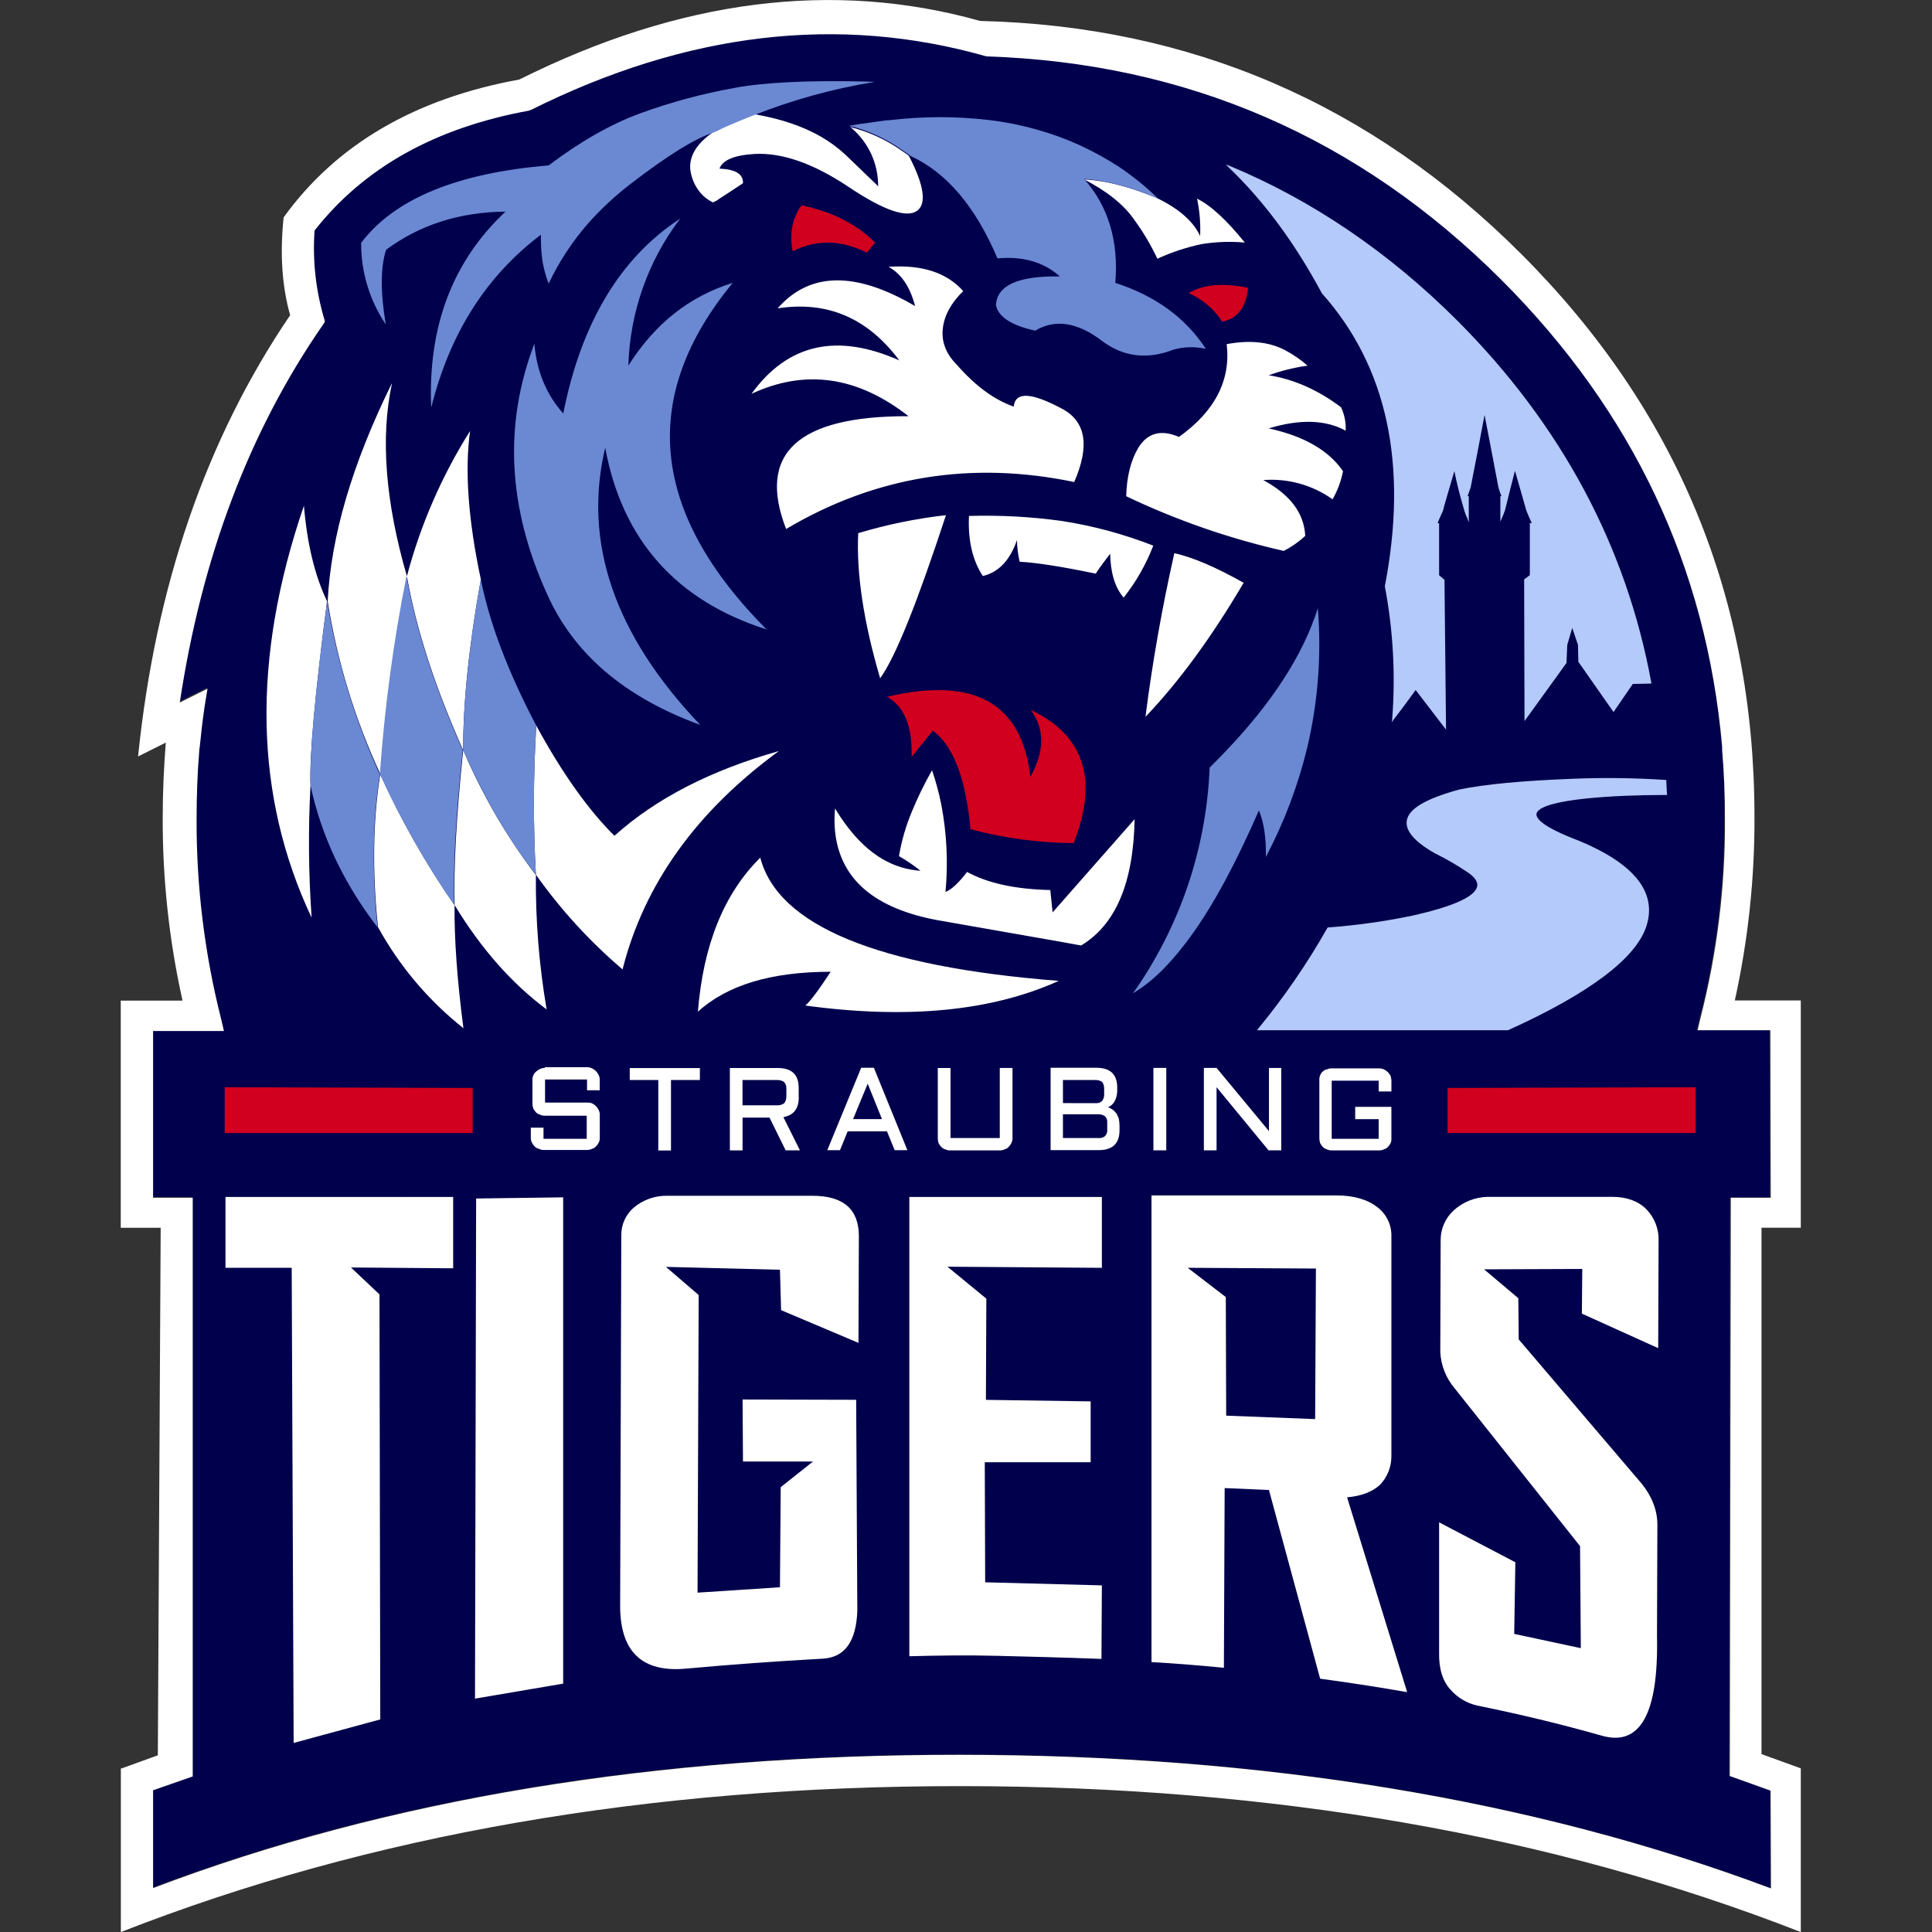
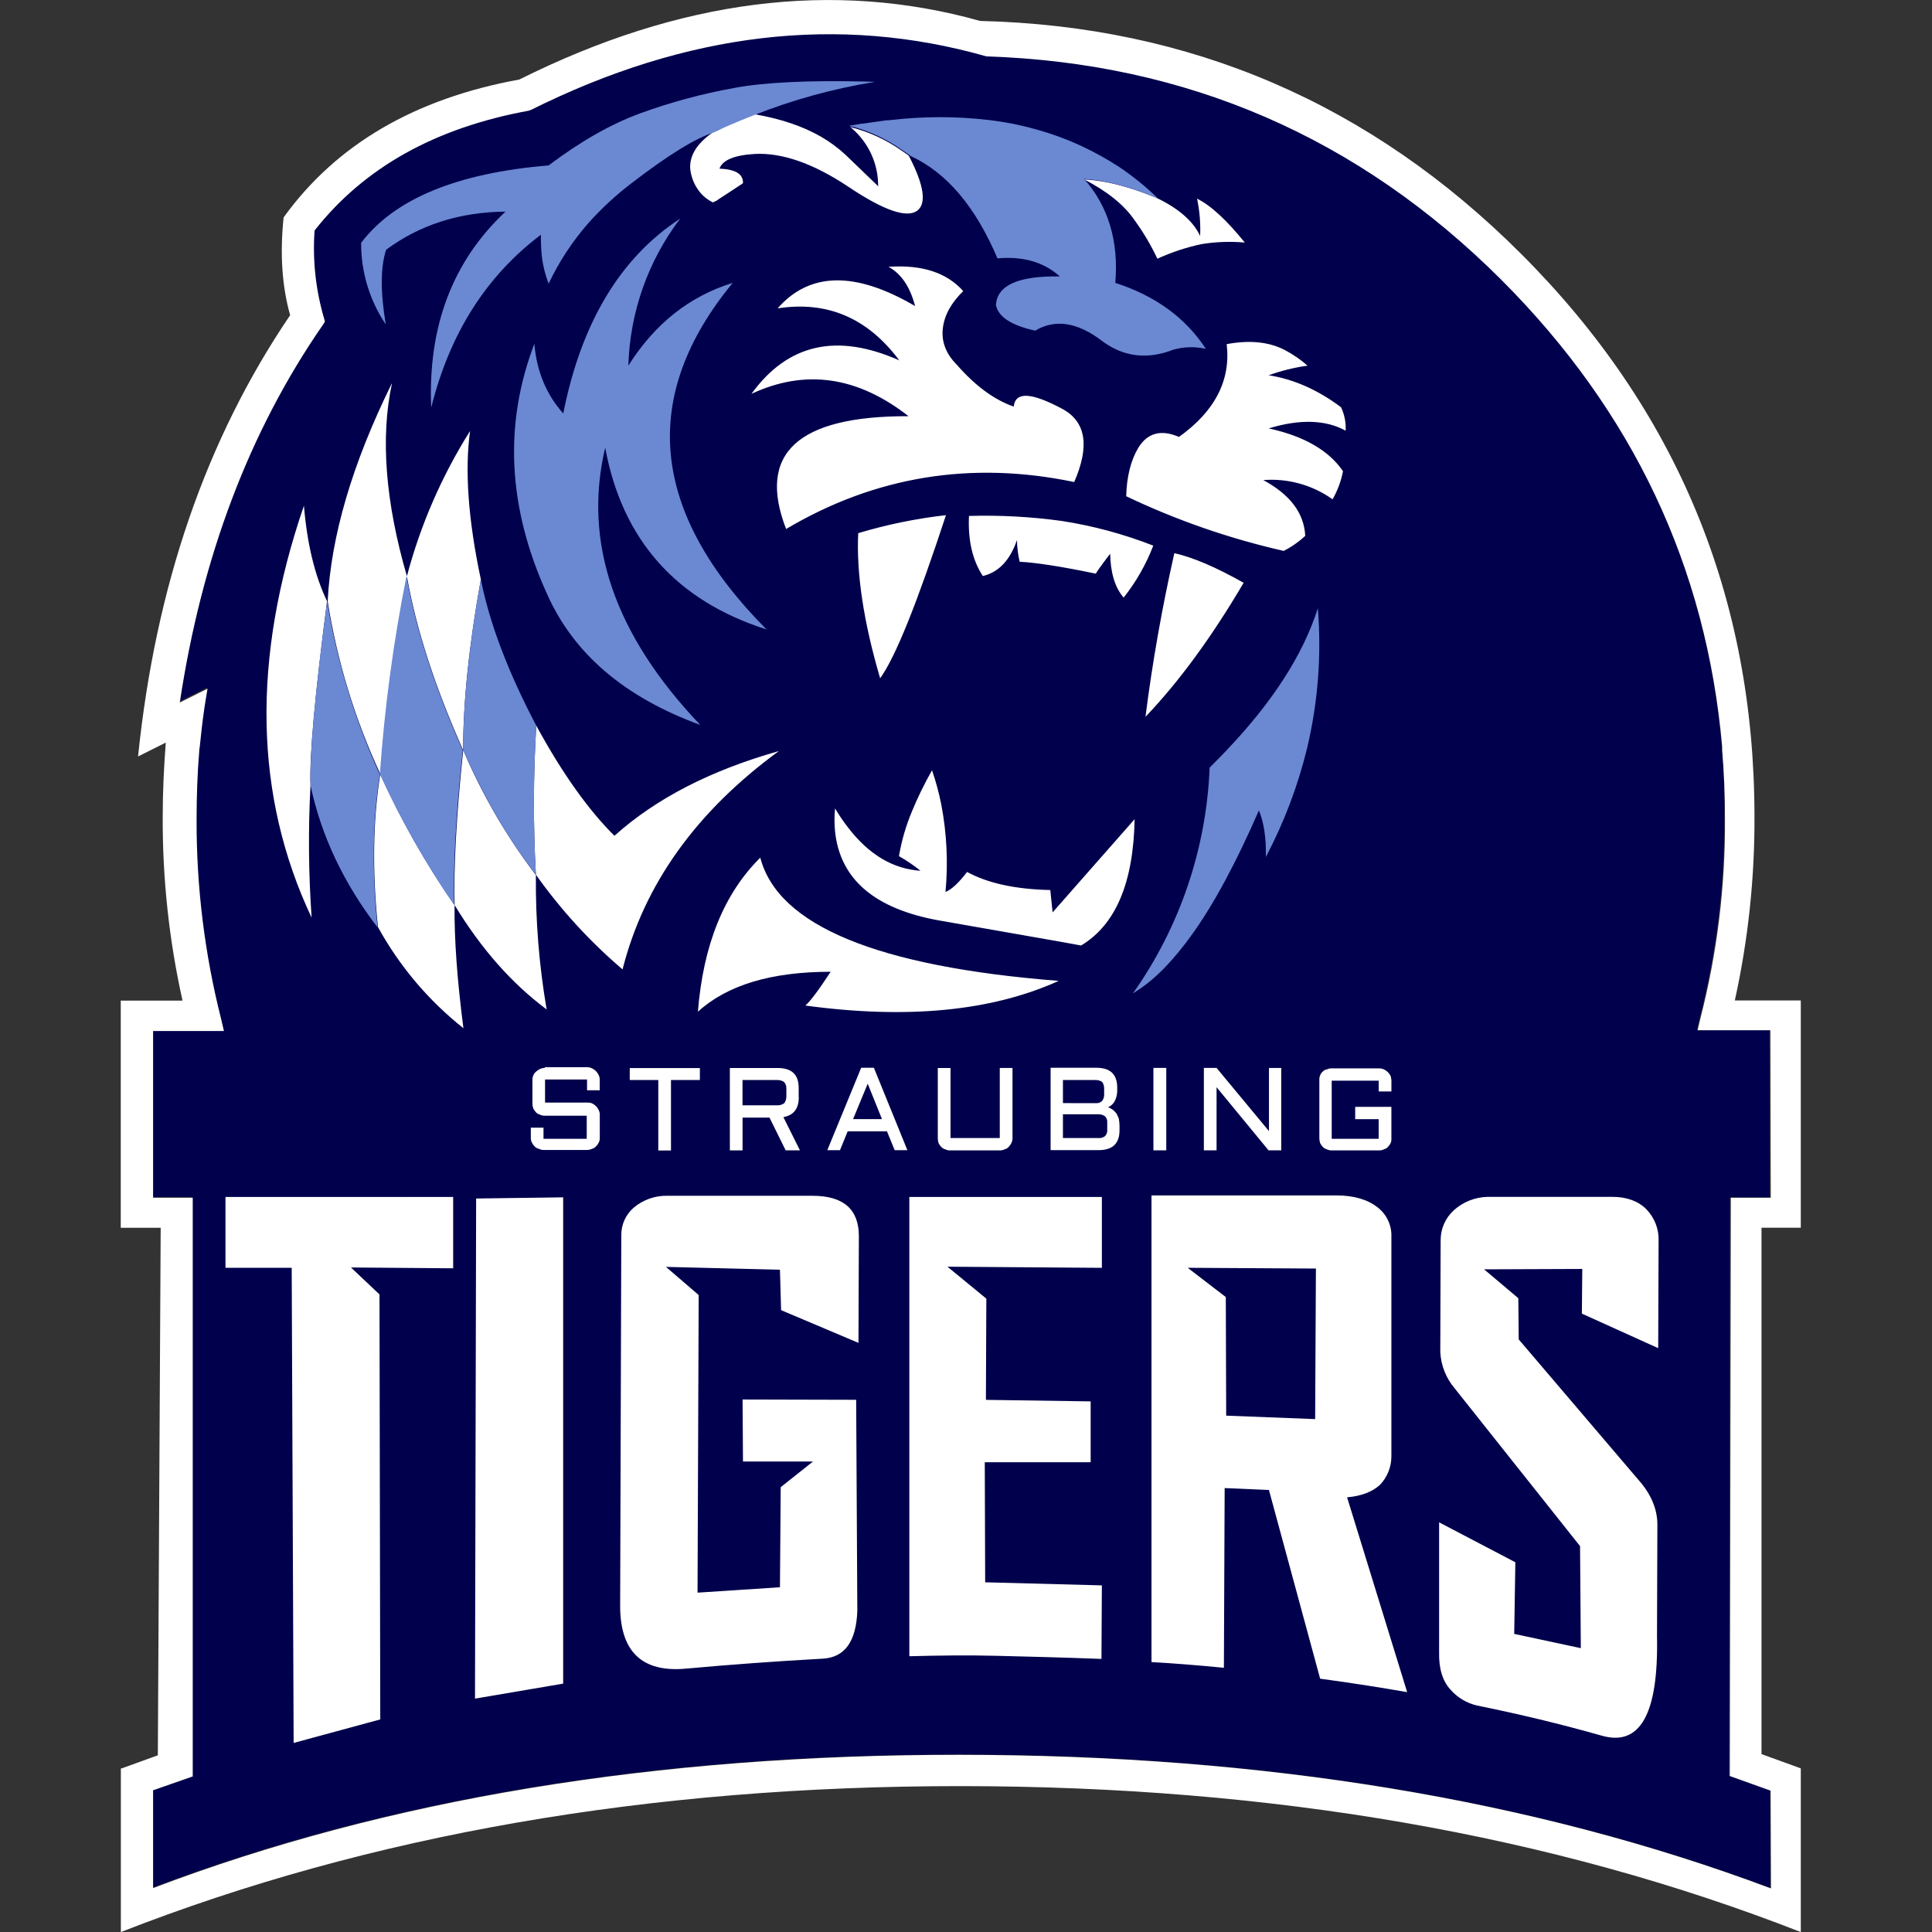
<svg xmlns="http://www.w3.org/2000/svg" width="160" height="160" viewBox="0 0 160 160" fill="none">
  <rect x="0" y="0" width="160" height="160" fill="#333333" stroke="none" />
  <g clip-path="url(#clip0_1636_26967)">
    <path fill-rule="evenodd" clip-rule="evenodd" d="M142.619 62.106C142.624 62.009 142.614 61.912 142.588 61.818V61.818C141.313 46.926 135.211 34.013 124.283 23.077C112.486 11.278 98.275 5.113 81.649 4.58C69.402 1.073 56.828 2.55 43.927 9.012L43.832 9.045L43.735 9.076C36.019 10.479 30.109 13.786 26.006 18.997C25.833 21.426 26.092 23.866 26.772 26.204L26.869 26.554L26.677 26.842C20.617 35.608 16.676 46.023 14.852 58.088L17.146 56.94L16.924 58.374C16.732 59.682 16.572 60.83 16.508 61.818C16.513 61.904 16.503 61.99 16.477 62.073V62.073C16.317 63.963 16.241 65.867 16.241 67.813C16.209 73.384 16.895 78.935 18.282 84.33L18.518 85.275H12.613V99.129H15.896V147.053L12.613 148.234V156.331C31.999 148.966 54.267 145.289 79.417 145.3C104.567 145.311 126.962 148.999 146.602 156.364L146.573 148.264L143.193 147.053L143.257 99.158H146.564L146.531 85.287H140.524L140.748 84.342C142.134 78.946 142.819 73.395 142.789 67.825C142.848 65.921 142.795 64.015 142.628 62.118" fill="#00004C" />
-     <path d="M114.686 48.554C115.376 52.188 115.58 55.898 115.293 59.585L115.26 59.822L115.387 59.63C115.961 58.896 116.599 58.036 117.237 57.143L119.755 60.426L119.627 48.055V48.022L119.597 47.992C119.564 47.958 119.469 47.895 119.181 47.639V43.324H119.053C119.15 43.069 119.308 42.717 119.5 42.303C119.627 41.76 119.972 40.65 120.445 39.017C120.636 40.007 120.917 41.091 121.274 42.303C121.333 42.512 121.412 42.715 121.51 42.908L121.638 43.26V41.091H121.541C121.605 40.9 121.701 40.645 121.796 40.357C122.212 38.231 122.594 36.244 122.944 34.364C123.36 36.532 123.742 38.476 124.092 40.357C124.158 40.608 124.243 40.853 124.347 41.091H124.253V43.196L124.38 42.908C124.475 42.717 124.538 42.495 124.635 42.27C124.921 41.089 125.209 39.974 125.464 38.987C125.937 40.64 126.261 41.76 126.409 42.294C126.568 42.707 126.728 43.059 126.856 43.314H126.695V47.633L126.223 47.984L126.253 59.718L129.731 54.904V54.87L129.795 53.403L130.208 52L130.68 53.403L130.713 54.807L133.626 58.971L135.221 56.642L136.751 56.611V56.514C134.68 45.228 129.291 35.183 120.712 26.573C115.042 20.904 108.69 16.593 101.868 13.753L101.516 13.626L101.783 13.89C104.686 16.666 107.268 20.174 109.467 24.284C114.877 30.346 116.632 38.476 114.686 48.554Z" fill="#B4CAFA" />
-     <path d="M131.427 66.122C133.34 65.93 135.572 65.836 137.996 65.836H138.06V65.772C138.027 65.536 138.027 65.165 137.996 64.655V64.591H137.925C135.356 64.42 132.78 64.389 130.208 64.496C126.126 64.655 122.97 64.943 120.832 65.389C118.059 66.155 116.625 66.984 116.497 68.004C116.4 68.834 117.166 69.727 118.86 70.683L119.051 70.778C119.932 71.224 120.784 71.725 121.602 72.278C122.145 72.66 122.401 73.043 122.337 73.393C122.176 74.255 120.327 75.084 116.885 75.847C116.788 75.88 116.693 75.88 116.566 75.911C114.397 76.347 112.203 76.646 109.996 76.804H109.963L109.933 76.837C108.266 79.783 106.346 82.579 104.195 85.192L104.1 85.32H124.888C131.68 82.249 135.537 79.324 136.366 76.646C137.075 74.35 135.894 72.342 132.891 70.65C132.179 70.256 131.444 69.905 130.69 69.599C127.758 68.482 127.184 67.78 127.248 67.397C127.312 67.015 128.046 66.474 131.427 66.122Z" fill="#B4CAFA" />
    <path fill-rule="evenodd" clip-rule="evenodd" d="M95.903 16.451C95.873 16.42 95.809 16.42 95.776 16.387C93.543 15.463 91.569 14.953 89.783 14.856C91.696 15.846 93.09 16.961 93.959 18.236C94.689 19.237 95.322 20.305 95.849 21.426C97.023 20.887 98.254 20.481 99.517 20.214C100.698 20.024 101.898 19.981 103.089 20.086C101.589 18.236 100.283 17.015 99.135 16.451C99.35 17.467 99.436 18.507 99.39 19.545C98.847 18.364 97.668 17.313 95.913 16.451H95.903ZM59.298 16.642C59.369 16.611 59.434 16.568 59.489 16.514C60.255 16.004 60.956 15.569 61.53 15.175C61.561 14.41 60.923 14.027 59.584 13.963C59.839 13.255 60.829 12.848 62.487 12.751C64.783 12.624 67.396 13.55 70.299 15.494C73.202 17.438 75.09 18.069 75.942 17.462C76.741 16.888 76.549 15.39 75.304 12.973L75.241 12.877C75.082 12.749 74.922 12.655 74.7 12.494C73.407 11.582 71.959 10.912 70.426 10.519C70.554 10.647 70.681 10.741 70.809 10.869C71.896 11.915 72.567 13.32 72.699 14.823C72.699 15.014 72.732 15.206 72.732 15.428L70.044 12.839C69.413 12.251 68.717 11.738 67.97 11.308C66.472 10.448 64.662 9.841 62.487 9.458C62.487 9.458 62.263 9.555 61.849 9.714C61.436 9.872 60.987 10.066 60.54 10.257C60.094 10.448 59.775 10.607 59.52 10.729L59.17 10.89H59.137C57.767 11.814 57.096 12.834 57.16 13.961C57.222 14.603 57.454 15.218 57.831 15.742C58.141 16.18 58.559 16.531 59.043 16.762L59.298 16.642ZM78.08 27.197C78.208 26.082 78.789 25.07 79.769 24.104C78.399 22.574 76.358 21.905 73.582 22.096C74.636 22.671 75.37 23.755 75.784 25.347C70.839 22.446 67.044 22.51 64.4 25.538C68.513 24.9 71.86 26.337 74.475 29.845C69.308 27.549 65.227 28.473 62.232 32.618C66.663 30.546 71 31.151 75.241 34.468C66.058 34.438 62.678 37.552 65.102 43.81C72.467 39.443 80.438 38.141 88.961 39.92C90.236 36.988 89.948 35.011 88.098 33.927C85.453 32.49 84.083 32.396 83.953 33.672C82.299 33.097 80.733 31.916 79.228 30.194C78.335 29.301 77.953 28.281 78.08 27.197V27.197ZM84.222 44.703C84.228 45.316 84.302 45.926 84.444 46.522C85.753 46.586 87.857 46.905 90.758 47.51C90.758 47.446 91.141 46.905 91.939 45.856C91.97 47.42 92.322 48.632 93.054 49.492C94.087 48.19 94.914 46.739 95.509 45.187C93.066 44.231 90.526 43.545 87.933 43.144C85.387 42.792 82.816 42.653 80.246 42.728C80.152 44.738 80.534 46.396 81.394 47.703C82.734 47.384 83.66 46.364 84.229 44.706L84.222 44.703ZM78.323 42.665C75.868 42.945 73.441 43.443 71.074 44.153C70.913 47.5 71.52 51.518 72.89 56.174C74.199 54.355 75.985 49.829 78.345 42.653L78.323 42.665ZM111.442 35.67C111.477 35 111.346 34.332 111.059 33.726C109.146 32.29 107.138 31.397 105.066 31.078C106.109 30.701 107.188 30.434 108.286 30.282C107.703 29.77 107.061 29.331 106.373 28.973C105.067 28.305 103.473 28.148 101.589 28.5C101.941 31.465 100.632 34.049 97.635 36.185C96.168 35.547 95.02 35.835 94.254 37.111C93.65 38.129 93.309 39.473 93.267 41.096C97.433 43.083 101.808 44.602 106.309 45.624C106.959 45.294 107.56 44.875 108.095 44.38C107.998 42.49 106.85 40.968 104.62 39.757C106.66 39.6 108.691 40.164 110.358 41.351C110.773 40.628 111.065 39.841 111.22 39.022C110.072 37.333 108.031 36.121 105.066 35.479C107.679 34.682 109.817 34.77 111.445 35.67H111.442ZM102.995 48.266C100.732 46.99 98.818 46.161 97.254 45.811C96.234 50.337 95.438 54.835 94.864 59.363C97.637 56.461 100.347 52.76 102.995 48.261V48.266ZM91.517 94.088C91.436 94.151 91.344 94.198 91.245 94.225C91.147 94.252 91.044 94.26 90.942 94.247H88.028V92.279H90.931C91.134 92.269 91.336 92.326 91.505 92.44C91.576 92.509 91.63 92.594 91.663 92.688C91.696 92.782 91.708 92.882 91.696 92.981V93.524C91.71 93.628 91.7 93.734 91.667 93.833C91.634 93.932 91.578 94.023 91.505 94.098L91.517 94.088ZM88.028 91.355V89.444H90.706C90.91 89.434 91.111 89.489 91.28 89.603C91.394 89.772 91.451 89.973 91.441 90.177V90.623C91.452 90.817 91.395 91.009 91.28 91.166V91.166C91.211 91.237 91.126 91.291 91.032 91.325C90.938 91.358 90.838 91.369 90.739 91.358L88.028 91.355ZM92.459 92.215C92.37 92.094 92.263 91.986 92.143 91.896C92.028 91.808 91.899 91.743 91.76 91.705C92.007 91.595 92.208 91.404 92.332 91.164C92.475 90.866 92.541 90.537 92.523 90.207V90.08C92.523 88.962 91.951 88.426 90.77 88.426H87.007V95.251H90.961C92.143 95.251 92.714 94.707 92.714 93.597V93.224C92.711 93.021 92.69 92.818 92.65 92.619C92.587 92.492 92.523 92.331 92.459 92.203V92.215ZM96.605 88.44H95.521V95.265H96.586V88.443L96.605 88.44ZM100.751 88.44H99.699V95.265H100.751V90.037L105.057 95.267H106.108V88.443H105.09V93.673L100.753 88.443L100.751 88.44ZM109.552 88.736C109.45 88.819 109.372 88.93 109.328 89.055C109.276 89.175 109.254 89.306 109.264 89.437V94.284C109.268 94.414 109.289 94.543 109.328 94.667C109.384 94.785 109.46 94.893 109.552 94.986C109.639 95.078 109.749 95.145 109.871 95.177V95.177C109.999 95.242 110.141 95.275 110.285 95.272H114.208C114.352 95.275 114.494 95.242 114.622 95.177C114.744 95.145 114.854 95.078 114.941 94.986C115.033 94.893 115.109 94.785 115.165 94.667V94.667C115.217 94.547 115.239 94.415 115.229 94.284V91.665H112.231V92.685H114.175V94.311H110.287V89.496H114.178V90.389H115.231V89.496C115.225 89.367 115.204 89.238 115.167 89.114C115.055 88.875 114.863 88.683 114.624 88.57C114.495 88.509 114.354 88.477 114.211 88.476H110.287C110.144 88.473 110.002 88.505 109.874 88.57C109.751 88.582 109.638 88.64 109.555 88.731L109.552 88.736ZM80.088 72.214C79.379 73.138 78.782 73.681 78.302 73.868C78.528 71.45 78.41 69.012 77.953 66.627C77.761 65.666 77.505 64.719 77.187 63.792C76.565 64.883 76.012 66.012 75.534 67.173C75.028 68.37 74.664 69.622 74.449 70.903C75.076 71.259 75.673 71.664 76.235 72.115C73.939 71.957 71.962 70.775 70.24 68.543C69.845 68.035 69.483 67.502 69.156 66.948C69.092 67.585 69.092 68.226 69.156 68.862C69.57 72.816 72.44 75.272 77.766 76.227C83.92 77.312 87.841 77.983 89.532 78.302C92.4 76.579 93.867 73.105 93.964 67.841L87.172 75.559L86.981 73.709C84.146 73.645 81.846 73.168 80.093 72.212L80.088 72.214ZM64.932 91.376C64.753 91.495 64.541 91.552 64.327 91.537H61.492V89.444H64.327C64.54 89.43 64.752 89.486 64.932 89.603C65 89.681 65.053 89.772 65.085 89.87C65.118 89.969 65.131 90.073 65.123 90.177V90.847C65.117 91.043 65.05 91.232 64.932 91.388V91.376ZM66.144 90.866V90.101C66.144 88.986 65.57 88.447 64.391 88.447H60.444V95.272H61.495V92.558H63.727L65.066 95.267H66.248L64.877 92.515C65.74 92.357 66.153 91.806 66.153 90.862L66.144 90.866ZM73.041 92.68H70.648L71.86 89.747L73.041 92.68ZM71.319 88.428L68.513 95.253H69.564L70.202 93.692H73.455L74.093 95.253H75.146L72.371 88.428H71.31H71.319ZM68.799 80.468C67.778 82.029 67.077 82.955 66.696 83.274C75.113 84.422 82.129 83.746 87.678 81.233C72.659 80.052 64.421 76.65 62.964 71.028C59.966 73.995 58.239 78.235 57.798 83.784C60.221 81.583 63.857 80.477 68.799 80.477V80.468ZM78.72 88.447H77.664V94.284C77.668 94.414 77.689 94.543 77.728 94.667C77.784 94.785 77.86 94.893 77.953 94.986C78.039 95.078 78.149 95.145 78.271 95.177V95.177C78.4 95.242 78.541 95.275 78.685 95.272H82.797C82.942 95.275 83.085 95.242 83.213 95.177V95.177C83.335 95.144 83.445 95.078 83.532 94.986C83.623 94.893 83.698 94.785 83.754 94.667C83.816 94.549 83.849 94.418 83.851 94.284V88.443H82.797V94.247H78.718V88.443L78.72 88.447ZM81.685 107.549L78.465 104.903L91.252 104.997V99.129H75.307V137.162C77.763 137.098 80.185 137.065 82.609 137.129C85.032 137.192 87.902 137.256 91.219 137.384L91.252 131.294L81.588 131.039L81.555 121.098H90.324V116.057L81.649 115.93L81.685 107.549ZM64.592 105.153L64.686 108.501L71.095 111.212L71.128 102.378C71.128 100.148 69.852 99.032 67.301 99.03H55.343C54.297 98.989 53.272 99.343 52.473 100.02C52.146 100.305 51.886 100.658 51.709 101.054C51.533 101.45 51.446 101.88 51.453 102.314L51.358 133.087C51.389 136.817 53.208 138.52 56.81 138.189C60.413 137.859 64.209 137.582 68.194 137.36C69.98 137.233 70.904 135.924 71 133.406L70.904 115.925L61.497 115.901L61.53 121.035H67.332L64.655 123.161L64.592 131.45L57.767 131.896L57.862 107.249L55.152 104.919L64.592 105.153ZM101.516 107.416L98.36 104.993L108.978 105.056L108.915 117.524L101.547 117.238L101.516 107.416ZM114.081 99.987C113.282 99.349 112.134 98.999 110.667 98.999H95.362V137.646C97.115 137.743 99.125 137.901 101.358 138.118L101.421 123.236L105.088 123.394L109.328 139.021C112.134 139.401 114.525 139.784 116.535 140.136L111.56 124.002C112.708 123.905 113.634 123.555 114.272 122.981C114.892 122.339 115.235 121.48 115.229 120.588V102.437C115.248 101.965 115.154 101.496 114.954 101.069C114.755 100.642 114.455 100.269 114.081 99.982V99.987ZM120.393 100.237C120.046 100.552 119.771 100.936 119.584 101.365C119.397 101.794 119.303 102.257 119.308 102.725L119.278 111.973C119.335 113.089 119.762 114.154 120.49 115.001L130.853 128.043L130.917 136.493L125.401 135.312L125.495 129.38L119.181 126.073V136.819C119.15 138.192 119.469 139.21 120.107 139.911C120.689 140.582 121.469 141.05 122.334 141.248C125.842 141.957 129.254 142.779 132.634 143.736C135.823 144.662 137.358 141.95 137.226 135.51L137.257 126.262C137.257 124.956 136.716 123.711 135.695 122.563L125.774 110.924L125.741 107.513L122.906 105.12L131.037 105.089L131.004 108.789L137.325 111.649L137.358 102.751C137.373 102.269 137.29 101.789 137.115 101.34C136.939 100.891 136.675 100.483 136.338 100.138C135.667 99.467 134.71 99.118 133.532 99.118H123.199C122.16 99.142 121.165 99.537 120.393 100.233V100.237ZM27.084 49.787C26.063 47.661 25.43 45.003 25.17 41.878C20.833 54.536 21.046 65.91 25.808 75.998C25.55 72.347 25.519 68.683 25.714 65.028C25.617 62.543 26.096 57.44 27.084 49.787V49.787ZM32.441 31.77C29.163 38.42 27.41 44.408 27.136 49.796C27.919 54.748 29.39 59.567 31.504 64.114C31.891 58.62 32.626 53.156 33.703 47.755V47.755C34.468 52.123 36.032 56.907 38.359 62.137C37.785 67.622 37.563 71.895 37.65 74.957C39.852 78.59 42.401 81.46 45.271 83.598C44.642 79.922 44.344 76.198 44.38 72.469C41.95 69.278 39.926 65.796 38.354 62.106C38.354 58.182 38.827 53.495 39.821 47.98C38.77 43.035 38.482 38.953 38.928 35.696C36.586 39.415 34.822 43.468 33.698 47.717C31.912 41.561 31.498 36.246 32.456 31.772L32.441 31.77ZM44.413 60.089C44.163 64.2 44.152 68.323 44.38 72.436C46.437 75.339 48.848 77.974 51.557 80.281C53.343 73.235 57.658 67.208 64.502 62.2C58.858 63.795 54.33 66.122 50.886 69.216C48.76 67.112 46.582 64.081 44.413 60.096V60.089ZM38.38 85.159C37.87 81.238 37.615 77.824 37.645 74.957C35.265 71.54 33.205 67.91 31.492 64.114C30.885 67.908 30.821 72.117 31.3 76.773C33.079 80.013 35.489 82.865 38.387 85.159H38.38ZM45.115 88.443C44.971 88.441 44.828 88.474 44.699 88.54C44.581 88.595 44.474 88.67 44.38 88.761C44.279 88.846 44.202 88.956 44.158 89.08C44.106 89.201 44.084 89.332 44.094 89.463V91.41C44.097 91.54 44.118 91.668 44.158 91.792C44.222 91.905 44.297 92.012 44.38 92.111C44.467 92.203 44.577 92.269 44.699 92.302V92.302C44.828 92.368 44.971 92.4 45.115 92.397H48.59V94.311H45.011V93.387H43.96V94.247C43.957 94.38 43.989 94.512 44.054 94.629C44.11 94.748 44.186 94.856 44.279 94.948C44.375 95.043 44.496 95.109 44.628 95.14V95.14C44.746 95.201 44.877 95.235 45.011 95.237H48.616C48.759 95.235 48.9 95.202 49.029 95.14C49.152 95.109 49.263 95.042 49.348 94.948C49.442 94.86 49.519 94.756 49.577 94.641C49.638 94.523 49.671 94.392 49.672 94.258V92.302C49.671 92.169 49.638 92.038 49.577 91.92V91.92C49.465 91.681 49.272 91.489 49.034 91.376C48.903 91.325 48.761 91.303 48.62 91.313H45.139V89.399H48.616V90.292H49.667V89.399C49.666 89.266 49.633 89.135 49.572 89.017C49.461 88.778 49.268 88.587 49.029 88.476C48.9 88.413 48.759 88.38 48.616 88.379H45.108L45.115 88.443ZM52.154 89.444H54.517V95.279H55.568V89.444H57.961V88.454H52.154V89.444ZM18.672 104.993H24.157L24.318 144.343L31.492 142.396L31.428 107.199L29.066 104.967L37.53 105.035V99.129H33.514C33.506 99.129 33.498 99.133 33.492 99.138C33.486 99.144 33.483 99.152 33.483 99.16V99.129H18.672V104.993ZM46.669 99.158L39.431 99.255L39.337 140.674L46.639 139.432V99.158H46.669ZM142.619 62.106C142.78 63.996 142.855 65.9 142.855 67.844C142.888 73.415 142.202 78.967 140.814 84.363L140.59 85.32H146.616L146.649 99.191H143.342L143.257 147.083L146.637 148.295L146.668 156.393C127.027 149.027 104.631 145.339 79.481 145.328C54.331 145.317 32.063 148.996 12.679 156.364V148.264L15.962 147.116V99.191H12.679V85.383H18.544L18.322 84.427C16.952 79.028 16.266 73.478 16.281 67.908C16.281 65.963 16.345 64.05 16.503 62.17C16.498 62.083 16.509 61.997 16.536 61.914C16.631 60.925 16.758 59.788 16.95 58.47L17.186 57.034L14.89 58.182C16.706 46.13 20.649 35.713 26.72 26.932L26.911 26.646L26.817 26.294C26.138 23.957 25.879 21.517 26.052 19.089C30.164 13.859 36.063 10.585 43.78 9.168L43.875 9.135L43.971 9.104C56.885 2.663 69.459 1.185 81.694 4.67C98.307 5.213 112.519 11.379 124.328 23.166C135.232 34.071 141.333 46.984 142.631 61.907C142.6 61.907 142.631 62.002 142.631 62.099L142.619 62.106ZM149.137 82.856H143.67C144.771 77.861 145.317 72.76 145.298 67.645C145.298 49.44 138.857 33.901 125.975 21.026C113.534 8.585 98.599 2.154 81.172 1.734C69.024 -1.673 56.301 -0.054 43.003 6.588C34.393 8.152 27.856 11.946 23.488 18.005C23.17 21.033 23.361 23.745 24.029 26.103C17.078 36.339 12.88 48.521 11.434 62.647L13.73 61.499C13.572 63.54 13.475 65.581 13.475 67.686C13.456 72.77 14.001 77.84 15.102 82.804V82.868H10V101.681H13.307L13.071 145.368L10.073 146.452H10.009V160.005C30.608 151.937 53.801 147.908 79.587 147.919C105.374 147.93 128.556 151.959 149.134 160.005V146.448L145.881 145.267V101.676H149.134V82.863L149.137 82.856Z" fill="white" />
    <path fill-rule="evenodd" clip-rule="evenodd" d="M95.776 16.378C95.809 16.411 95.873 16.411 95.903 16.441C94.912 15.473 93.834 14.598 92.684 13.826C91.714 13.195 90.702 12.631 89.655 12.137C88.471 11.582 87.245 11.124 85.987 10.767C84.641 10.377 83.265 10.1 81.874 9.938C80.519 9.779 79.156 9.7 77.792 9.702C76.396 9.708 75.002 9.793 73.615 9.957H73.455L71.414 10.245H71.31C70.994 10.314 70.675 10.367 70.353 10.403L70.826 10.786C70.706 10.661 70.578 10.545 70.443 10.437C71.98 10.842 73.432 11.518 74.73 12.435C74.922 12.562 75.113 12.69 75.274 12.818C75.305 12.818 75.368 12.881 75.401 12.915C78.399 14.285 80.79 17.124 82.606 21.397C84.744 21.206 86.466 21.716 87.772 22.895C84.328 22.831 82.576 23.63 82.479 25.257C82.67 26.245 83.754 26.946 85.731 27.383C87.39 26.396 89.239 26.683 91.28 28.245C93.033 29.552 95.01 29.807 97.186 28.954C98.06 28.712 98.98 28.69 99.865 28.89C98.169 26.294 95.641 24.482 92.365 23.427C92.65 19.949 91.791 17.079 89.75 14.783L89.783 14.816C91.569 14.944 93.543 15.454 95.776 16.378ZM72.467 6.78C72.148 6.78 71.83 6.749 71.522 6.749C66.867 6.652 63.295 6.813 60.777 7.29C58.127 7.767 55.524 8.472 52.995 9.395C50.572 10.288 48.052 11.722 45.436 13.699C37.847 14.329 32.671 16.466 29.907 20.11C29.894 22.516 30.605 24.871 31.948 26.868C31.501 24.192 31.501 22.144 31.978 20.684C34.721 18.643 38.038 17.559 41.864 17.526C37.497 21.608 35.423 27.029 35.711 33.757C37.242 27.615 40.27 22.852 44.798 19.439C44.787 20.003 44.809 20.568 44.862 21.13C44.95 21.939 45.143 22.733 45.436 23.493C46.292 21.678 47.397 19.993 48.72 18.485C49.802 17.271 50.998 16.164 52.291 15.178C55.32 12.851 57.585 11.447 59.116 10.97L59.466 10.81C59.702 10.682 60.04 10.524 60.486 10.337C60.932 10.151 61.379 9.955 61.795 9.794C62.211 9.633 62.433 9.539 62.433 9.539C65.668 8.259 69.033 7.334 72.467 6.78V6.78ZM101.58 62.137C101.133 62.609 100.656 63.093 100.177 63.571C99.911 70.282 97.707 76.772 93.832 82.258C93.923 82.216 94.009 82.162 94.087 82.098C95.618 81.142 97.18 79.547 98.773 77.314C100.592 74.765 102.409 71.352 104.259 67.112C104.674 68.132 104.866 69.408 104.833 70.969C106.335 68.124 107.481 65.104 108.244 61.978C109.15 58.18 109.452 54.263 109.137 50.37C107.926 54.197 105.406 58.119 101.577 62.137H101.58ZM27.091 49.796C26.07 57.481 25.624 62.552 25.721 65.071C26.614 69.247 28.463 73.138 31.267 76.804C30.795 72.15 30.854 67.941 31.459 64.145C29.372 59.577 27.903 54.752 27.091 49.796V49.796ZM33.66 47.725C32.58 53.136 31.845 58.61 31.459 64.114C33.191 67.9 35.251 71.528 37.615 74.957V74.957C37.518 71.886 37.742 67.622 38.323 62.137C35.994 56.876 34.433 52.092 33.667 47.727L33.66 47.725ZM44.38 72.436C44.152 68.326 44.163 64.205 44.413 60.096C42.051 55.607 40.523 51.549 39.821 47.98C38.834 53.496 38.354 58.182 38.354 62.106C40.076 66.027 42.084 69.502 44.38 72.436V72.436ZM60.68 23.427C57.077 24.541 54.207 26.838 52.039 30.277C52.163 25.871 53.664 21.614 56.331 18.104C51.389 21.326 48.136 26.715 46.646 34.241C45.242 32.677 44.444 30.733 44.253 28.468C41.701 35.164 42.053 42.053 45.306 49.196C47.505 54.138 51.715 57.74 57.996 60.037C50.886 52.575 48.261 44.922 50.12 37.078C51.524 44.699 55.988 49.737 63.481 52.128C53.848 42.432 52.914 32.864 60.68 23.427Z" fill="#6B88D3" />
-     <path fill-rule="evenodd" clip-rule="evenodd" d="M71.796 20.939L72.467 20.077C70.904 18.546 68.896 17.526 66.377 17.006C65.612 18.059 65.357 19.335 65.643 20.802C67.62 19.812 69.692 19.857 71.796 20.93V20.939ZM101.23 26.637C102.473 26.382 103.207 25.456 103.356 23.83C101.284 23.417 99.626 23.545 98.445 24.277C99.581 24.777 100.546 25.598 101.221 26.639L101.23 26.637ZM89.846 64.336C89.528 61.915 88.061 60.065 85.358 58.789C86.539 60.384 86.506 62.233 85.328 64.336C84.625 58.216 80.671 56.006 73.464 57.705C74.891 58.499 75.562 60.152 75.496 62.68L77.251 60.511C78.59 61.499 79.514 63.38 80.024 66.155C80.183 66.92 80.279 67.78 80.374 68.673C83.162 69.418 86.034 69.803 88.92 69.821C89.719 67.78 90.038 65.93 89.846 64.336V64.336ZM119.882 90.101V93.833H140.42V90.037L119.882 90.101ZM39.145 90.101L18.608 90.037V93.833H39.145V90.101Z" fill="#D0001E" />
  </g>
  <defs>
    <clipPath id="clip0_1636_26967">
      <rect width="139.158" height="160" fill="white" transform="translate(10)" />
    </clipPath>
  </defs>
</svg>